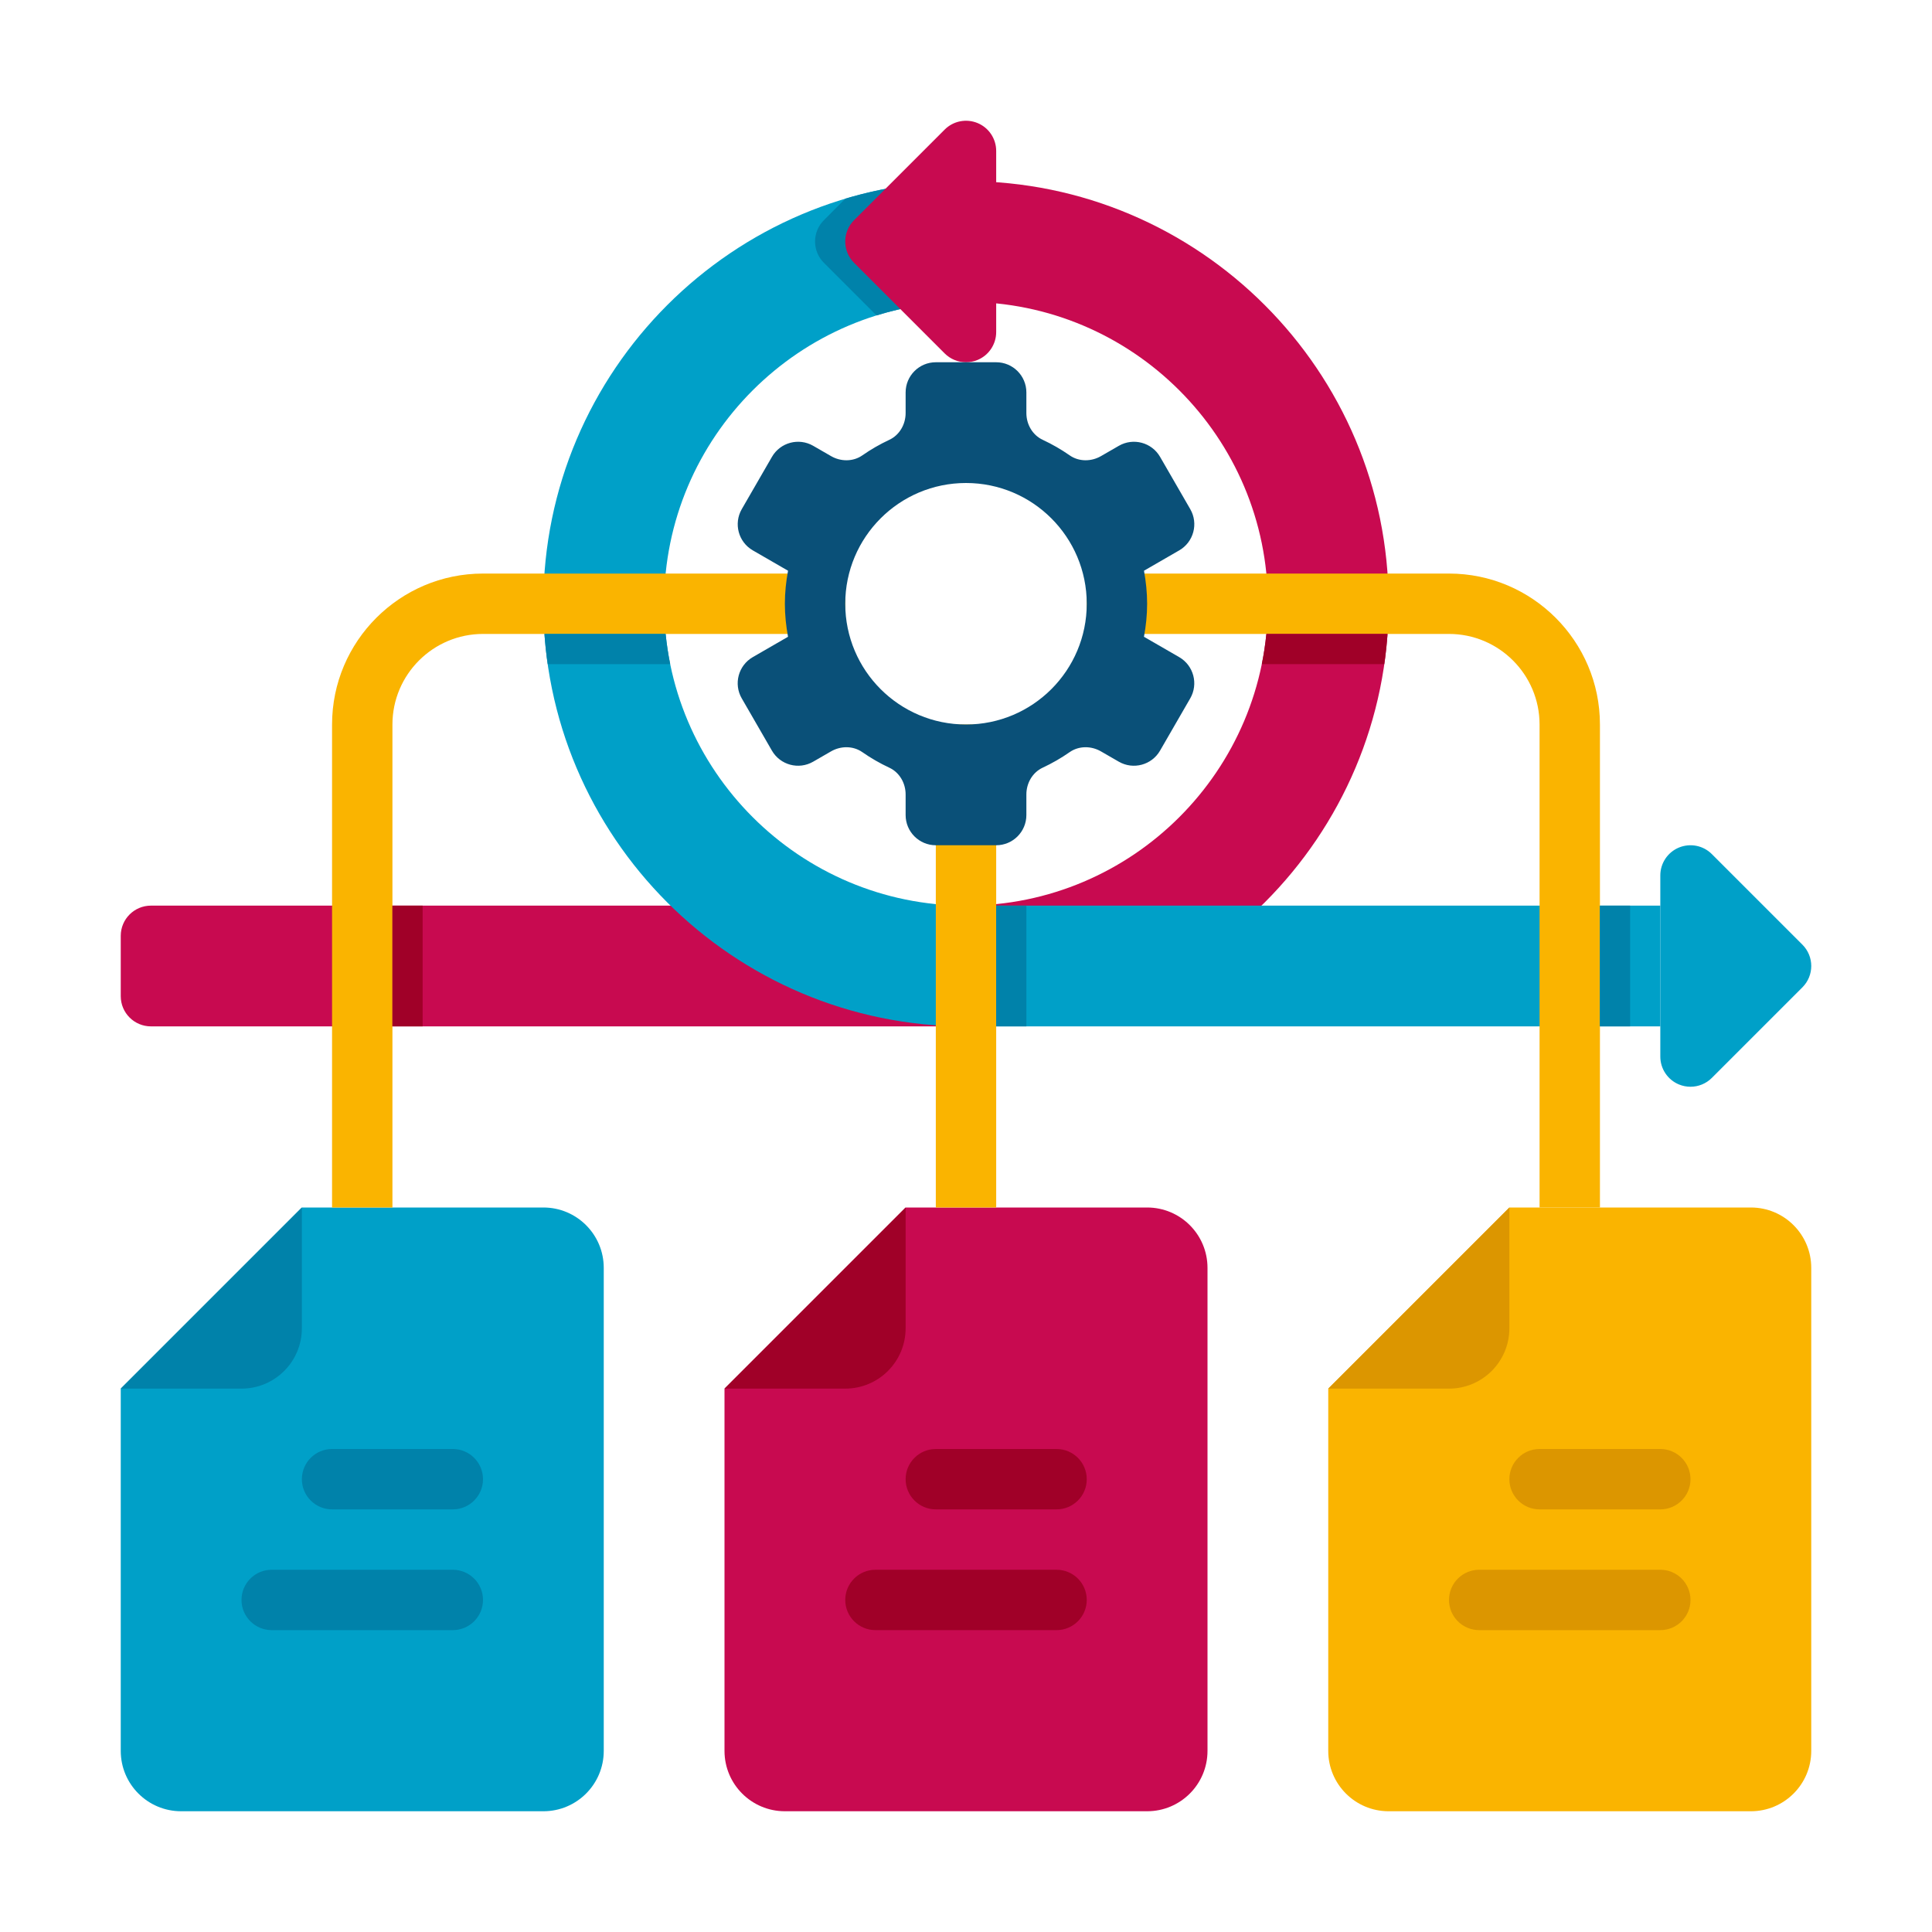
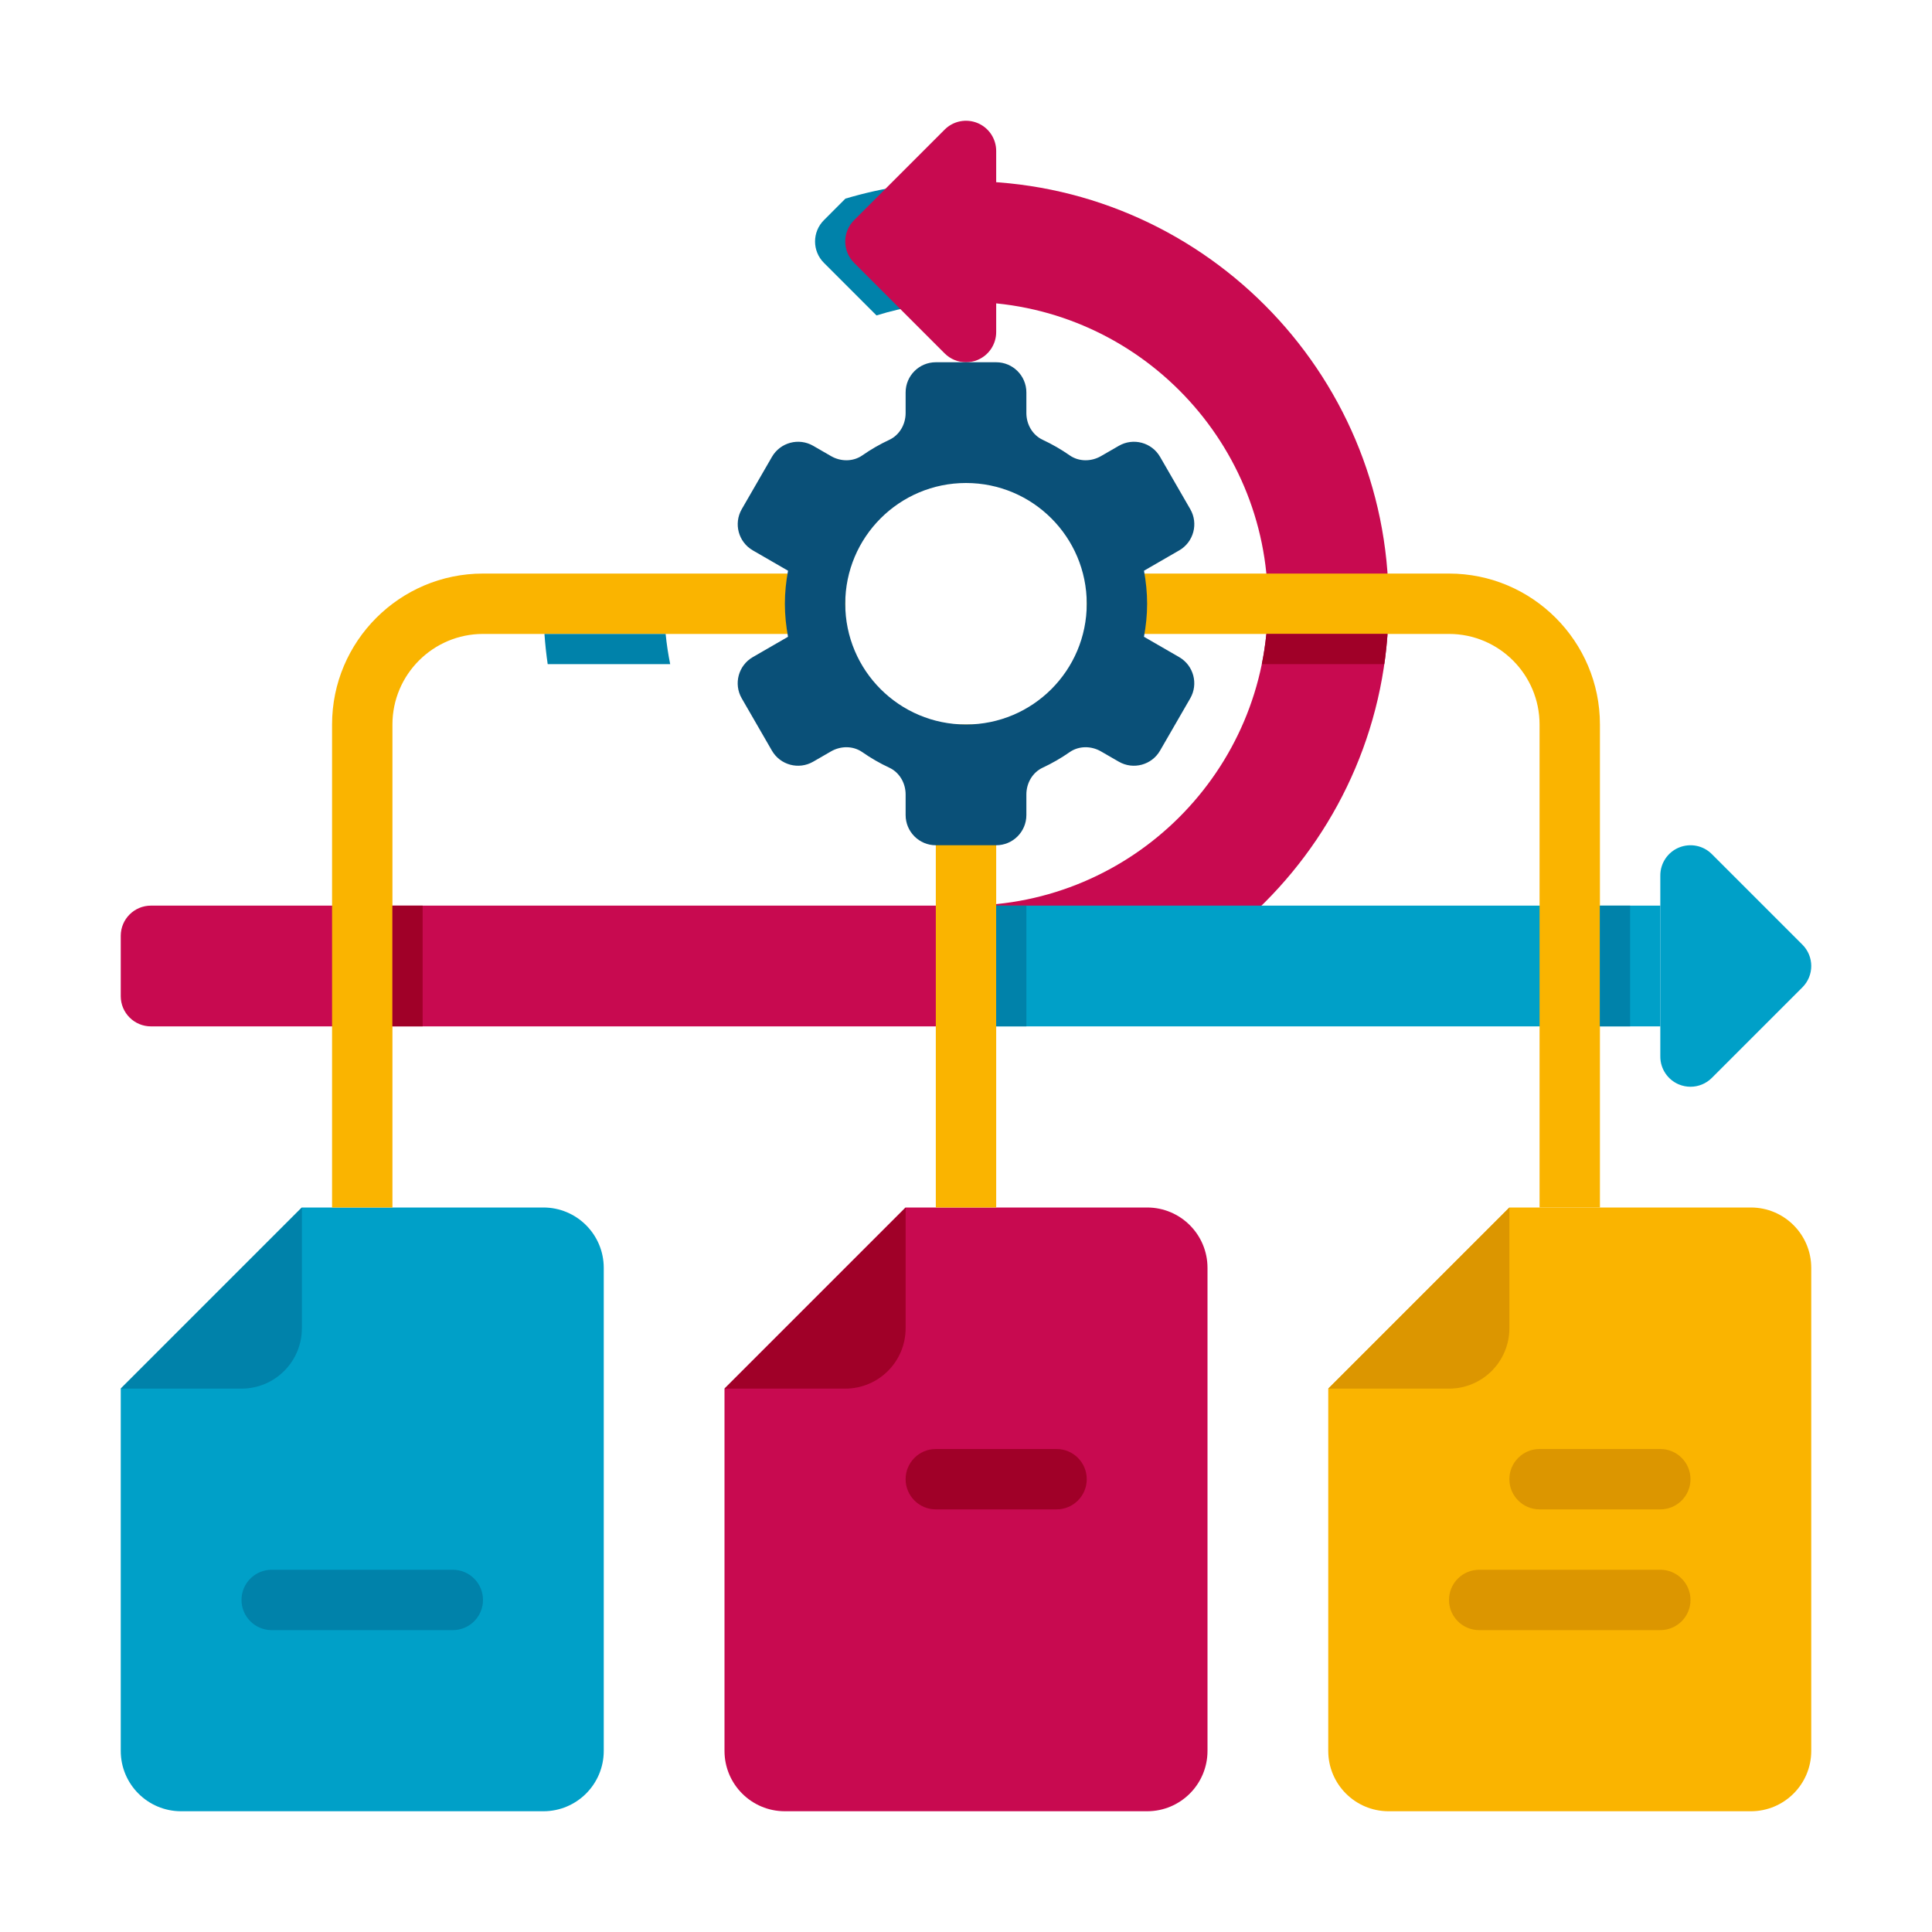
<svg xmlns="http://www.w3.org/2000/svg" height="512" viewBox="0 0 64 64" width="512">
  <g id="Icons">
    <g>
      <g>
        <g>
          <g>
            <path d="m32 34h-27c-.552 0-1-.448-1-1v-2c0-.552.448-1 1-1h27z" fill="#c80a50" />
          </g>
        </g>
      </g>
      <g>
        <g>
          <g>
            <path d="m38 60h-12c-1.105 0-2-.895-2-2v-12l6-6h8c1.105 0 2 .895 2 2v16c0 1.105-.895 2-2 2z" fill="#c80a50" />
          </g>
        </g>
      </g>
      <g>
        <g>
          <g>
            <path d="m24 46 6-6v4c0 1.105-.895 2-2 2z" fill="#a00028" />
          </g>
        </g>
      </g>
      <g>
        <g>
          <g>
            <path d="m31 50h4c.552 0 1-.448 1-1 0-.552-.448-1-1-1h-4c-.552 0-1 .448-1 1 0 .552.448 1 1 1z" fill="#a00028" />
          </g>
        </g>
      </g>
      <g>
        <g>
          <g>
-             <path d="m29 54h6c.552 0 1-.448 1-1 0-.552-.448-1-1-1h-6c-.552 0-1 .448-1 1 0 .552.448 1 1 1z" fill="#a00028" />
-           </g>
+             </g>
        </g>
      </g>
      <g>
        <g>
          <g>
            <path d="m58 60h-12c-1.105 0-2-.895-2-2v-12l6-6h8c1.105 0 2 .895 2 2v16c0 1.105-.895 2-2 2z" fill="#fab400" />
          </g>
        </g>
      </g>
      <g>
        <g>
          <g>
            <path d="m44 46 6-6v4c0 1.105-.895 2-2 2z" fill="#dc9600" />
          </g>
        </g>
      </g>
      <g>
        <g>
          <g>
            <path d="m51 50h4c.552 0 1-.448 1-1 0-.552-.448-1-1-1h-4c-.552 0-1 .448-1 1 0 .552.448 1 1 1z" fill="#dc9600" />
          </g>
        </g>
      </g>
      <g>
        <g>
          <g>
            <path d="m49 54h6c.552 0 1-.448 1-1 0-.552-.448-1-1-1h-6c-.552 0-1 .448-1 1 0 .552.448 1 1 1z" fill="#dc9600" />
          </g>
        </g>
      </g>
      <g>
        <g>
          <g>
            <path d="m18 60h-12c-1.105 0-2-.895-2-2v-12l6-6h8c1.105 0 2 .895 2 2v16c0 1.105-.895 2-2 2z" fill="#00a0c8" />
          </g>
        </g>
      </g>
      <g>
        <g>
          <g>
            <path d="m4 46 6-6v4c0 1.105-.895 2-2 2z" fill="#0082aa" />
          </g>
        </g>
      </g>
      <g>
        <g>
          <g>
-             <path d="m11 50h4c.552 0 1-.448 1-1 0-.552-.448-1-1-1h-4c-.552 0-1 .448-1 1 0 .552.448 1 1 1z" fill="#0082aa" />
-           </g>
+             </g>
        </g>
      </g>
      <g>
        <g>
          <g>
            <path d="m9 54h6c.552 0 1-.448 1-1 0-.552-.448-1-1-1h-6c-.552 0-1 .448-1 1 0 .552.448 1 1 1z" fill="#0082aa" />
          </g>
        </g>
      </g>
      <g>
        <g>
          <g>
            <path d="m32 34v-4c5.514 0 10-4.486 10-10s-4.486-10-10-10v-4c7.72 0 14 6.28 14 14s-6.28 14-14 14z" fill="#c80a50" />
          </g>
        </g>
      </g>
      <g>
        <g>
          <g>
-             <path d="m32 34c-7.72 0-14-6.28-14-14s6.28-14 14-14v4c-5.514 0-10 4.486-10 10s4.486 10 10 10z" fill="#00a0c8" />
-           </g>
+             </g>
        </g>
      </g>
      <g>
        <g>
          <g>
            <path d="m27.293 7.293c-.391.391-.391 1.023 0 1.414l1.742 1.742c.937-.292 1.933-.449 2.965-.449v-4c-1.387 0-2.728.203-3.995.58z" fill="#0082aa" />
          </g>
        </g>
      </g>
      <path d="m32.383 4.076c-.374-.154-.804-.07-1.09.217l-3 3c-.391.391-.391 1.023 0 1.414l3 3c.191.191.447.293.707.293.129 0 .259-.025.383-.076.374-.155.617-.52.617-.924v-6c0-.404-.243-.769-.617-.924z" fill="#c80a50" />
      <path d="m59.707 31.293-3-3c-.285-.286-.715-.371-1.09-.217-.374.155-.617.52-.617.924v6c0 .404.243.769.617.924.124.051.254.076.383.076.26 0 .516-.102.707-.293l3-3c.391-.391.391-1.023 0-1.414z" fill="#00a0c8" />
      <g>
        <g>
          <g>
            <path d="m32 30h23v4h-23z" fill="#00a0c8" />
          </g>
        </g>
      </g>
      <g>
        <g>
          <g>
            <path d="m31 24h2v16h-2z" fill="#fab400" />
          </g>
        </g>
      </g>
      <g>
        <g>
          <g>
            <path d="m53 40h-2v-16c0-1.654-1.346-3-3-3h-12v-2h12c2.757 0 5 2.243 5 5z" fill="#fab400" />
          </g>
        </g>
      </g>
      <g>
        <g>
          <g>
            <path d="m13 40h-2v-16c0-2.757 2.243-5 5-5h12v2h-12c-1.654 0-3 1.346-3 3z" fill="#fab400" />
          </g>
        </g>
      </g>
      <g>
        <g>
          <g>
            <path d="m39.062 21.768-1.167-.674c.066-.355.105-.72.105-1.094s-.039-.739-.104-1.094l1.167-.674c.478-.276.642-.888.366-1.366l-1-1.732c-.276-.478-.888-.642-1.366-.366l-.591.341c-.324.187-.732.189-1.038-.025-.281-.196-.579-.368-.892-.514-.34-.158-.542-.513-.542-.887v-.683c0-.552-.448-1-1-1h-2c-.552 0-1 .448-1 1v.683c0 .374-.202.729-.541.887-.313.146-.611.318-.892.514-.306.214-.715.212-1.038.025l-.591-.341c-.478-.276-1.09-.112-1.366.366l-1 1.732c-.276.478-.112 1.09.366 1.366l1.167.674c-.066.355-.105.72-.105 1.094s.039.739.104 1.094l-1.167.674c-.478.276-.642.888-.366 1.366l1 1.732c.276.478.888.642 1.366.366l.591-.341c.324-.187.732-.189 1.038.025.281.196.579.368.892.514.34.158.542.513.542.887v.683c0 .552.448 1 1 1h2c.552 0 1-.448 1-1v-.683c0-.374.202-.729.541-.887.313-.146.611-.318.892-.514.306-.214.715-.212 1.038-.025l.591.341c.478.276 1.09.112 1.366-.366l1-1.732c.276-.478.112-1.09-.366-1.366zm-7.062 2.232c-2.209 0-4-1.791-4-4s1.791-4 4-4 4 1.791 4 4-1.791 4-4 4z" fill="#0a5078" />
          </g>
        </g>
      </g>
      <g>
        <g>
          <g>
            <path d="m18.143 22h4.058c-.067-.328-.117-.661-.151-1h-4.014c.023.337.059.67.107 1z" fill="#0082aa" />
          </g>
        </g>
      </g>
      <g>
        <g>
          <g>
            <path d="m41.799 22h4.058c.047-.33.083-.663.107-1h-4.014c-.034.339-.084.672-.151 1z" fill="#a00028" />
          </g>
        </g>
      </g>
      <g>
        <g>
          <g>
            <path d="m13 30h1v4h-1z" fill="#a00028" />
          </g>
        </g>
      </g>
      <g>
        <g>
          <g>
            <path d="m33 30h1v4h-1z" fill="#0082aa" />
          </g>
        </g>
      </g>
      <g>
        <g>
          <g>
            <path d="m53 30h1v4h-1z" fill="#0082aa" />
          </g>
        </g>
      </g>
    </g>
  </g>
</svg>